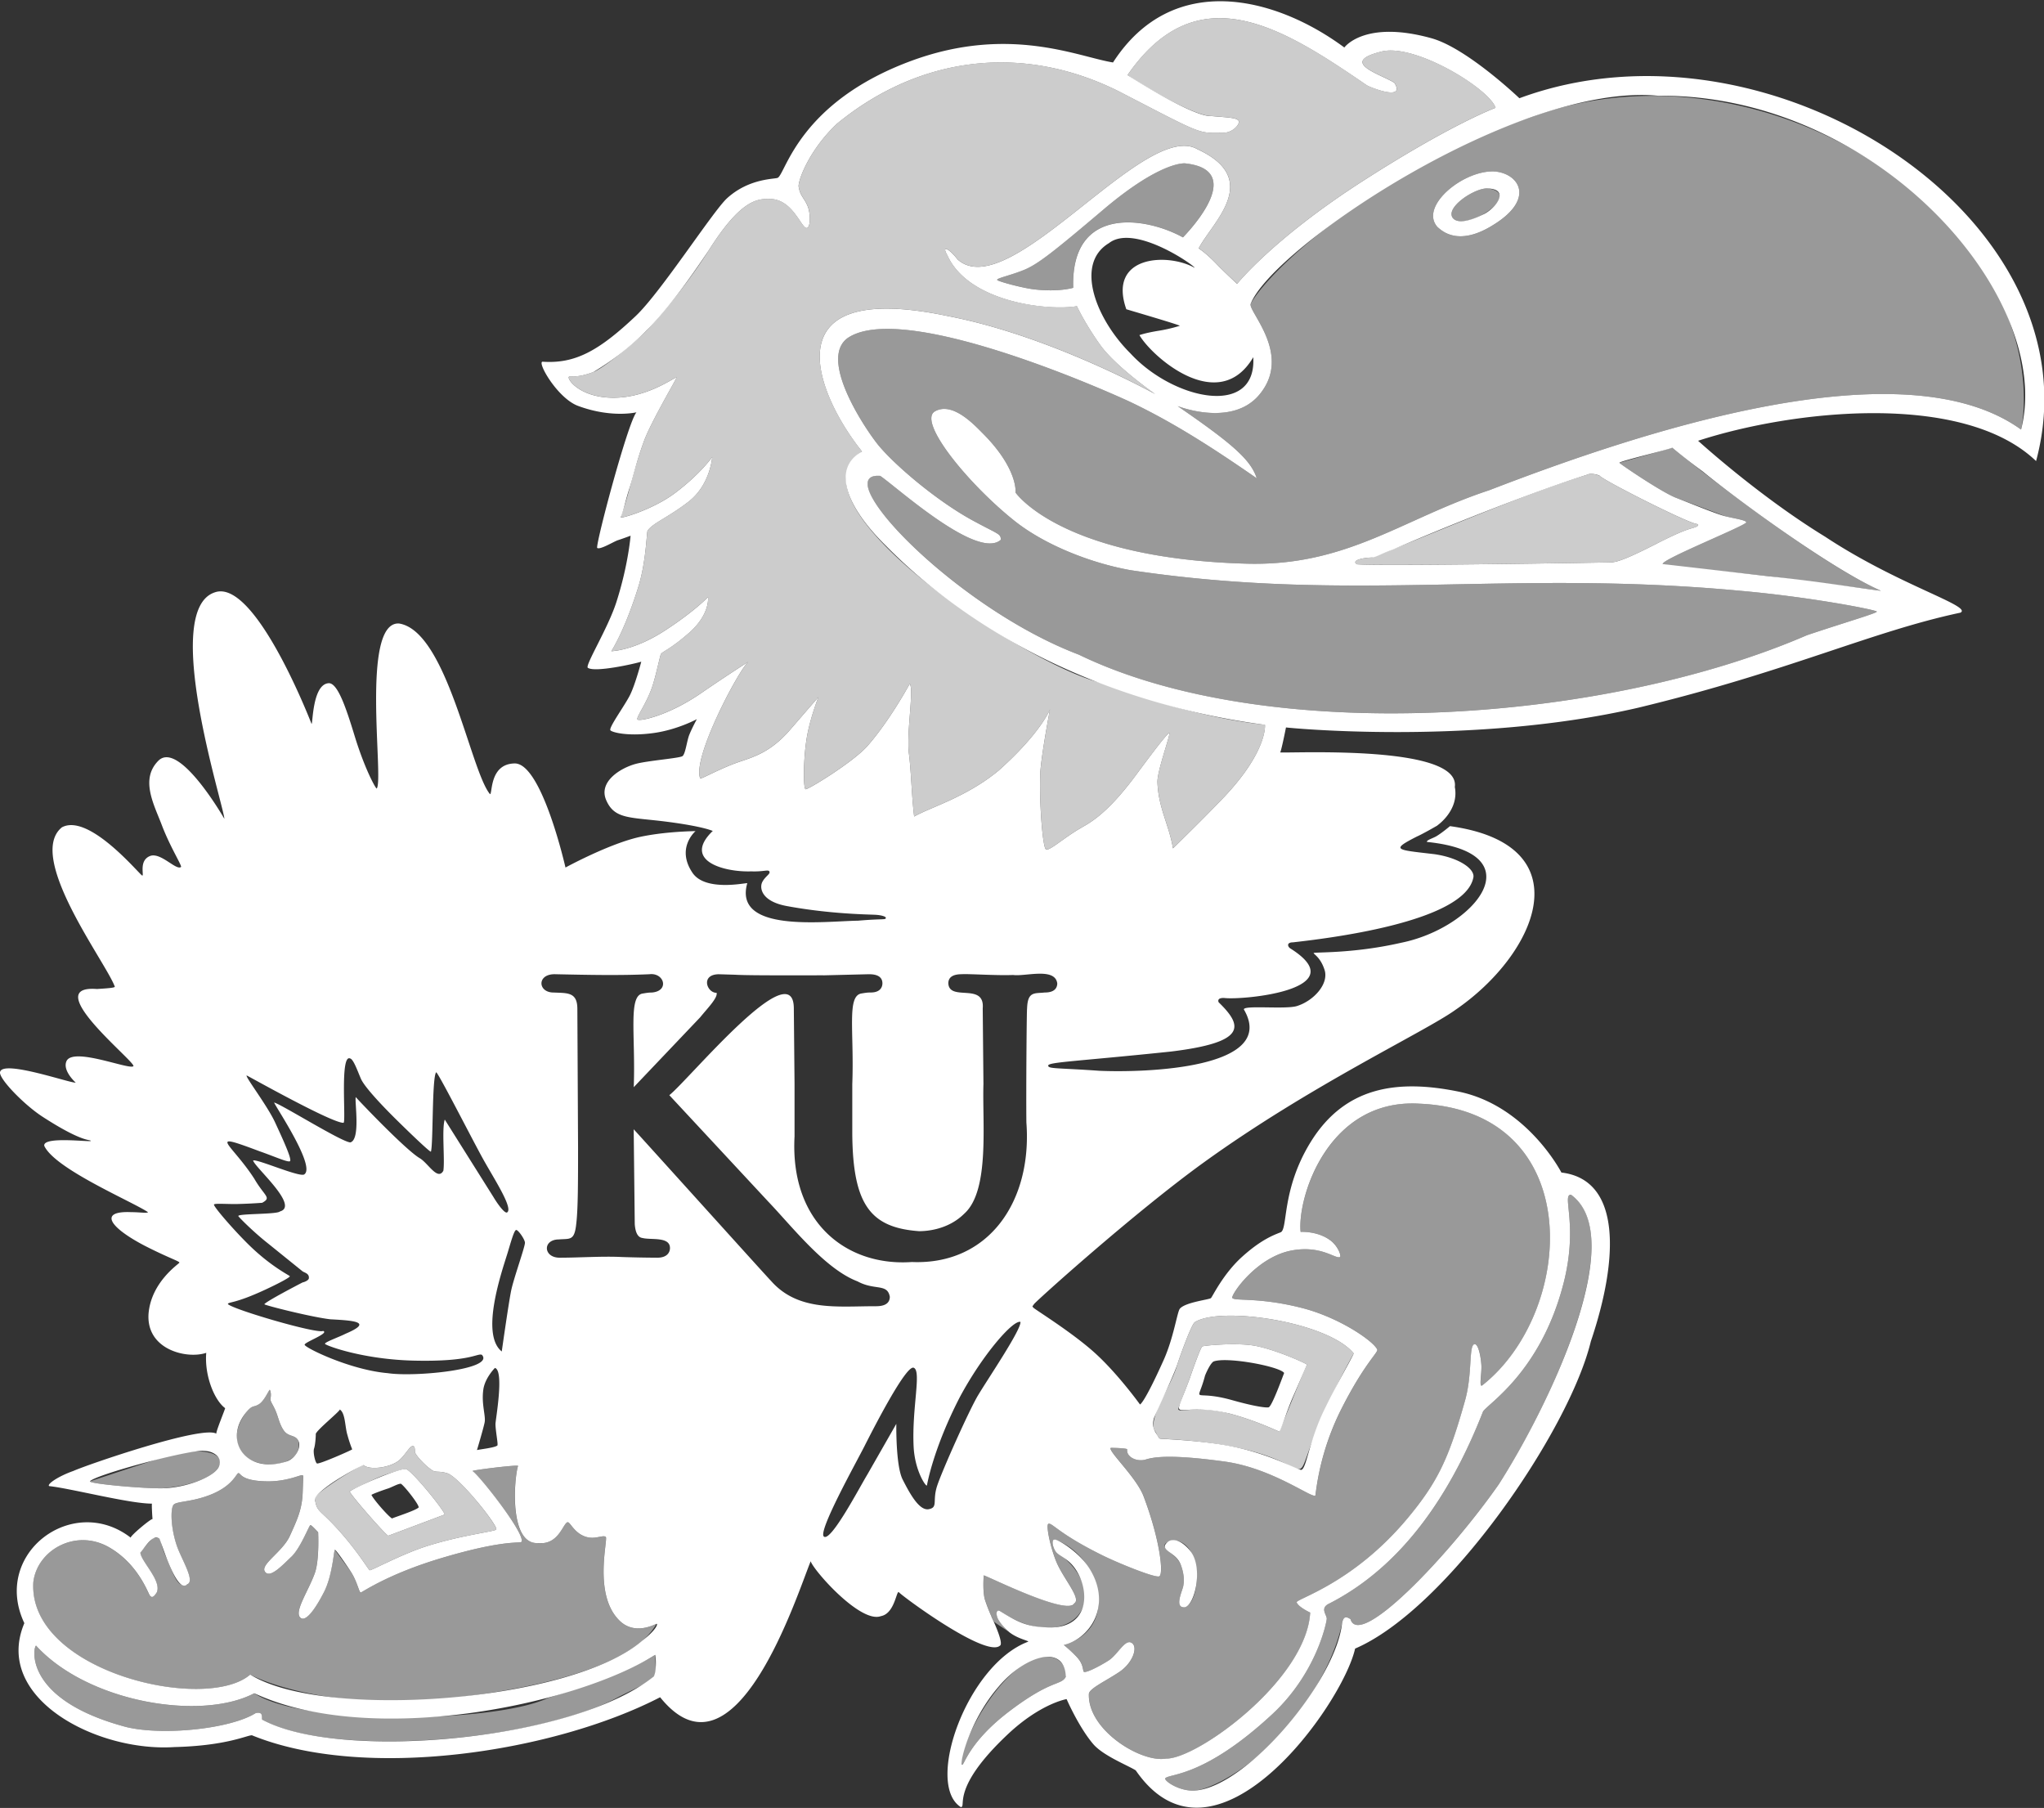
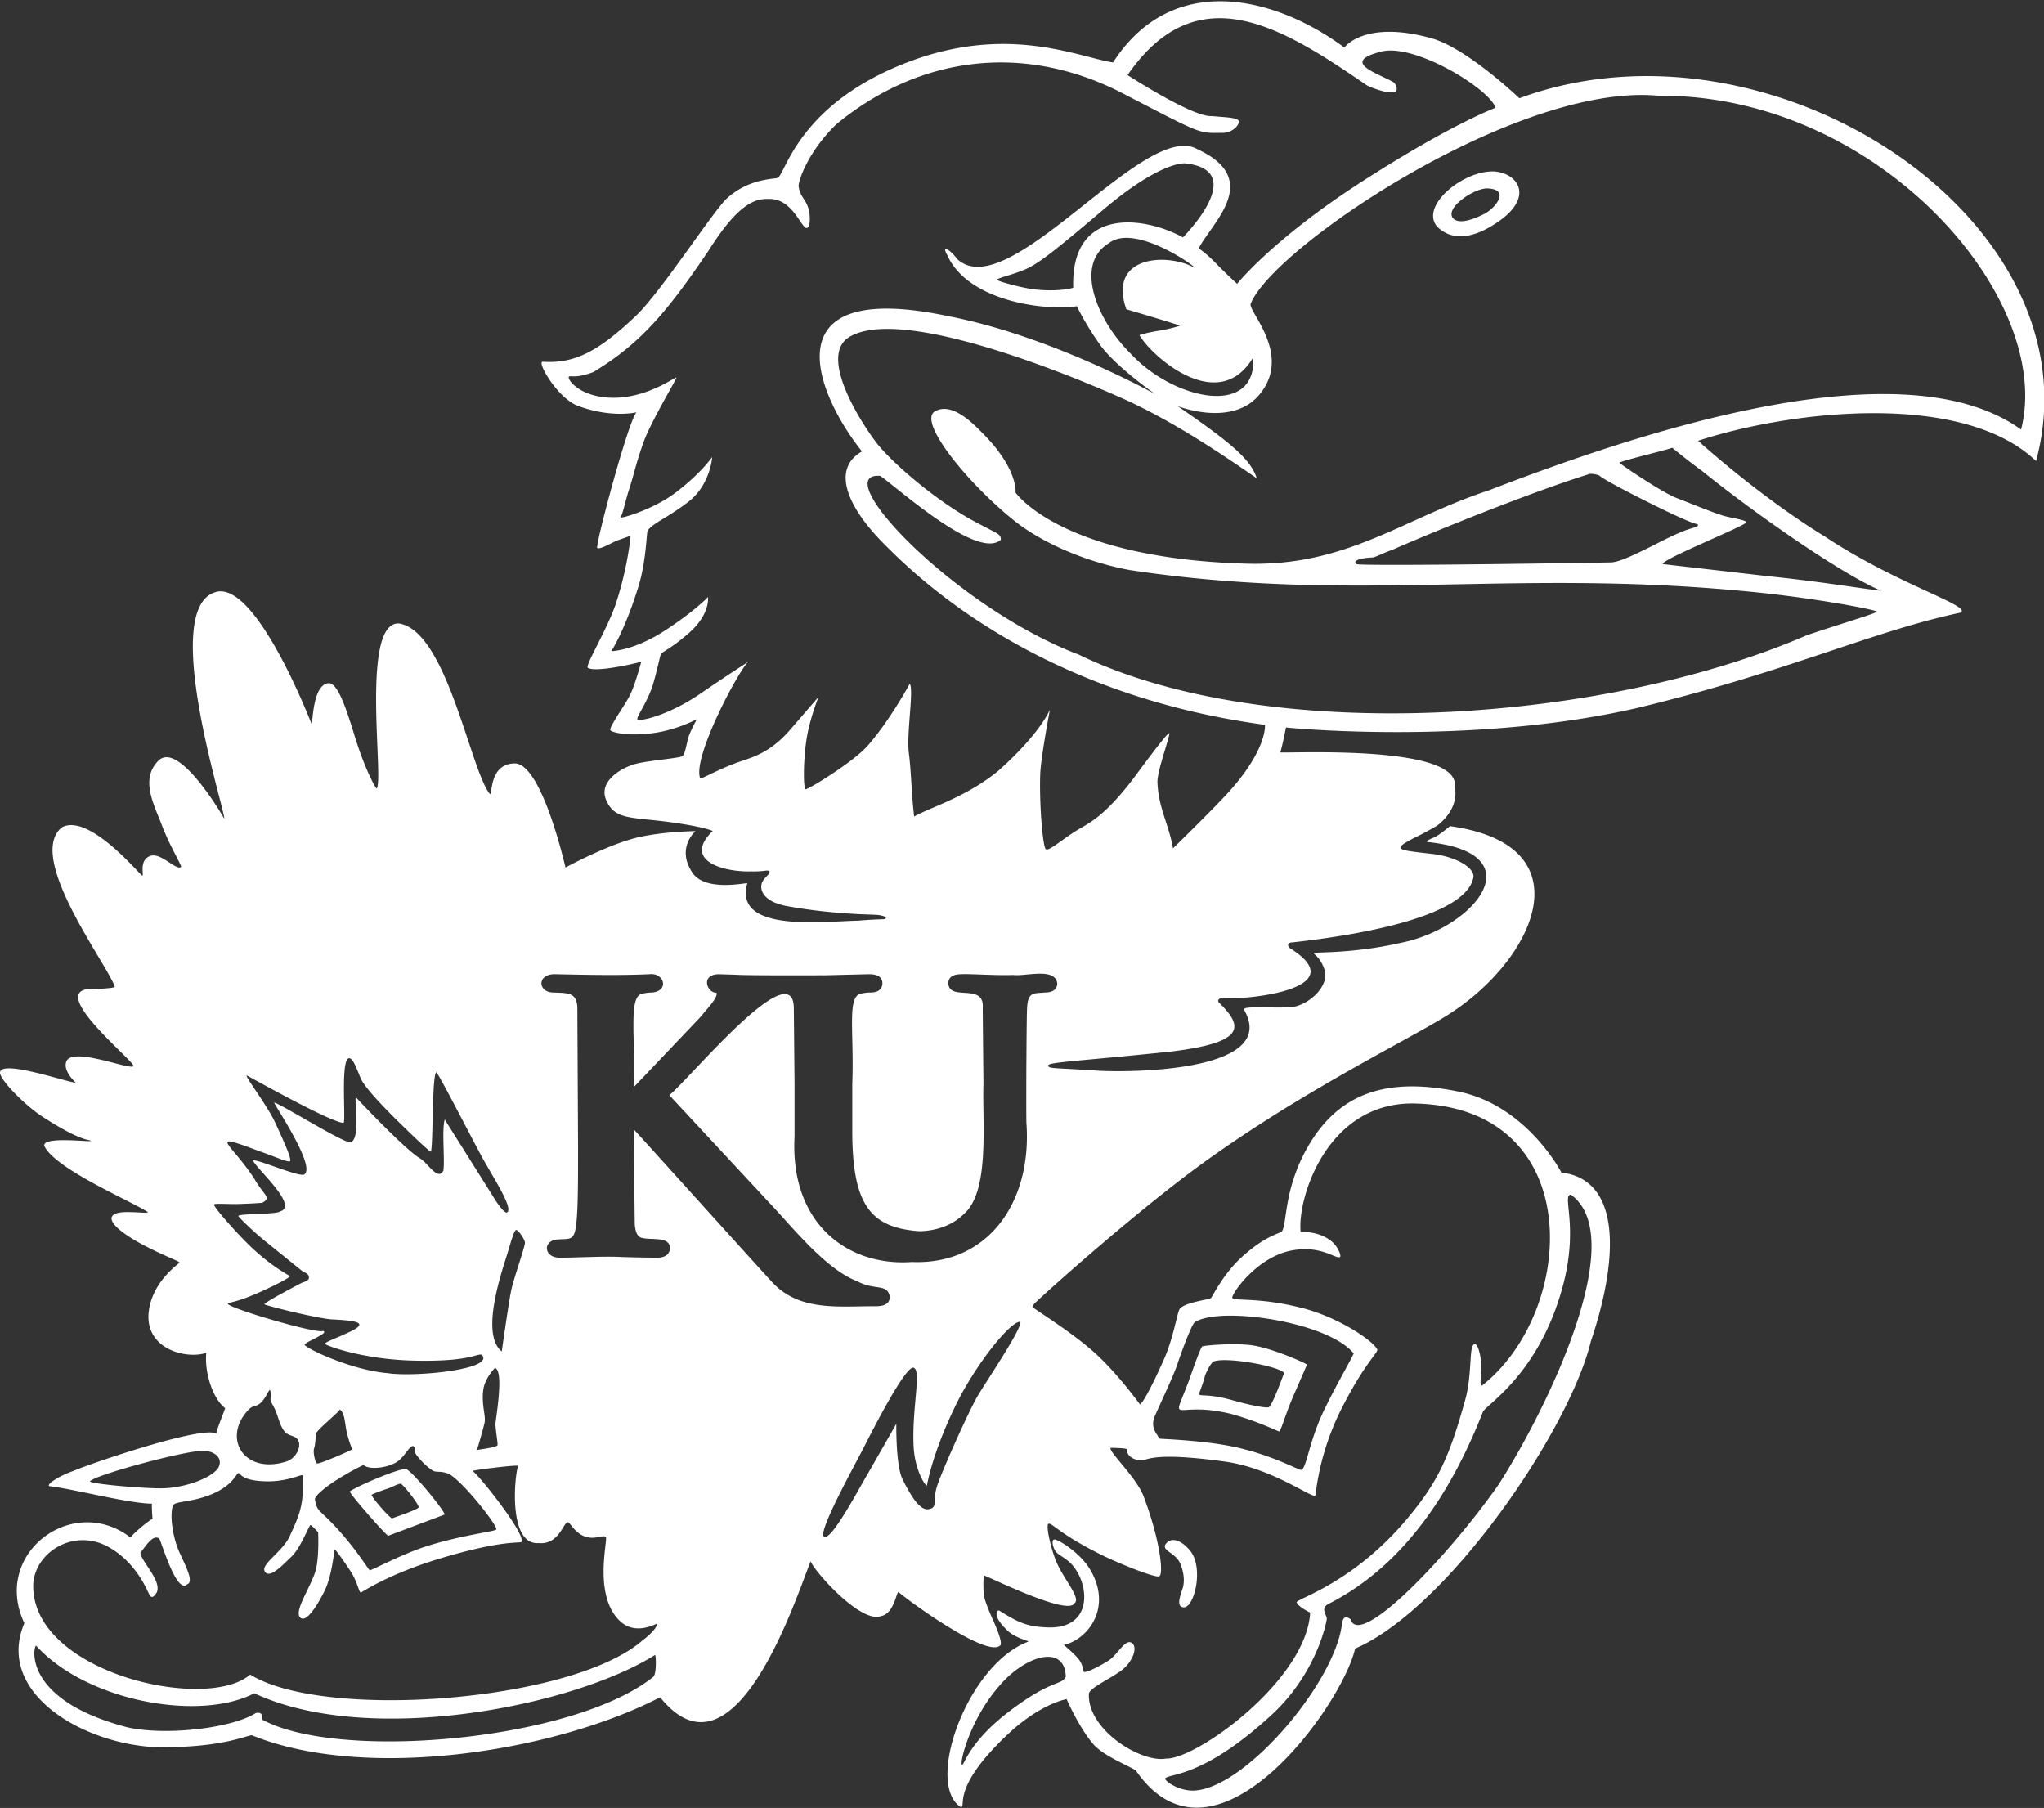
<svg xmlns="http://www.w3.org/2000/svg" viewBox="0 0 125 110.546" fill="#FFFFFF">
  <rect x="0" y="0" width="125" height="110.546" fill="#333333" stroke="none" />
  <path d="M72.214 95.688c.273.746.162 1.178.153 1.261-.028.263-.568 1.317.028 1.331.642.015 1.223-2.37.416-3.425-.523-.668-1.225-.961-1.567-.375-.105.392.707.486.97 1.207zM23.74 93.904l3.456-1.299c-.059-.299-1.971-2.64-2.373-2.79-.583.019-3.017 1.073-3.439 1.383.073.224 2.102 2.553 2.356 2.706zm-.04-2.881c.232-.066.638-.309.816-.3.206.122 1.1 1.253 1.09 1.449-.194.193-1.465.594-1.632.675-.259-.156-1.144-1.18-1.258-1.44.05-.059.75-.308.983-.383zM92.918 6.007s-3.21-3.069-5.379-3.669c-4.111-1.141-5.326.567-5.326.567-4.232-3.129-10.519-4.707-14.147.914-2.113-.337-6.297-2.285-12.241-.133-6.939 2.524-7.767 6.899-8.258 7.183-.16.092-1.736.01-3.103 1.252-.853.776-4.054 5.754-5.585 7.2-2.275 2.15-3.721 2.927-5.688 2.796-.388-.026.891 2.231 2.159 2.701 2.056.763 3.573.392 3.573.392-.516.587-2.471 7.927-2.405 8.289.162.146 1.016-.389 1.276-.471s.769-.272.769-.272-.14 1.801-.873 4.074c-.517 1.603-1.929 3.864-1.741 4.003.45.302 2.903-.259 3.268-.374 0 0-.365 1.391-.69 2.041s-1.286 1.954-1.202 2.146c.05.113 1.015.405 2.673.171 1.442-.204 2.618-.845 2.618-.845s-.316.583-.468.971c-.143.366-.231 1.159-.41 1.289s-2.133.277-2.862.476c-.952.259-2.286 1.096-1.805 2.214.516 1.199 1.48 1.033 3.74 1.326s2.796.569 2.796.569l-.028-.001c-1.863 1.812.686 2.521 2.37 2.463.754.029 1.032-.128 1.102.007.081.155-.256.291-.436.651-.177.355-.057 1.175 1.501 1.463 2.64.488 4.955.511 5.398.533s.658.125.658.177c0 .156-.092.047-1.7.185-2.078.03-7.639.762-6.773-2.292-.037-.045-2.555.542-3.35-.636-1.011-1.498.148-2.517.187-2.55-.867.02-2.128.093-3.321.338-1.887.388-4.633 1.889-4.633 1.889s-1.444-6.388-3.108-6.364c-1.561.023-1.346 1.897-1.51 1.876-1.2-1.44-2.627-9.982-5.564-10.433-2.367-.13-.908 9.582-1.363 10.091-.065 0-.732-1.197-1.35-3.22-.522-1.707-1.04-3.259-1.593-3.22-.995.071-.96 2.521-1.041 2.488-.323-.834-3.541-8.849-5.902-8.048-3.336 1.058.521 12.996.571 13.854 0 0-2.767-4.836-4.041-3.55-1.128 1.139-.251 2.697.218 3.939.489 1.294 1.245 2.493 1.171 2.553-.296.238-1.257-.931-1.903-.667-.694.284-.337 1.209-.468 1.193s-3.249-3.848-4.915-2.949c-2.216 1.802 2.693 8.246 3.236 9.739.033.081-.617.114-1.089.146-3.583-.277 2.349 4.437 2.229 4.715-.204.264-3.718-1.205-4.099-.292-.243.583.569 1.3.569 1.3-.29.055-4.4-1.395-4.62-.666-.15.362 1.448 2.011 2.585 2.748 2.462 1.596 2.911 1.382 2.959 1.48s-2.971-.31-2.845.309c.666 1.415 5.316 3.372 6.342 4.05-.049.081-.504 0-1.024 0-1.983-.087-1.386.896.813 2.049 1.483.758 2.162.959 2.13 1.04s-1.724 1.175-1.886 3.122c-.151 2.219 2.376 2.789 3.529 2.39-.117 1.381.493 2.899 1.155 3.383-.004.077-.586 1.476-.537 1.562-.85-.529-7.914 1.903-8.742 2.277-.927.325-1.632.813-1.486.927 1.324.141 4.913 1.076 6.293 1.073-.034.023.026.945.033.943-.101-.032-1.368 1.029-1.334 1.138-3.548-2.744-8.515.978-6.506 5.227-1.928 4.566 4.406 7.891 9.179 7.576 3.206-.078 4.464-.736 4.741-.72 6.877 2.804 18.411 1.057 24.961-2.326 4.582 5.692 8.374-6.287 9.207-8.315.168.549 3.041 3.816 4.291 3.356.813-.146.938-1.463 1.085-1.479.175.228 5.336 4.044 6.197 3.284.275-.135-.519-1.772-.519-1.772l.007.003a11.1 11.1 0 0 1-.391-.997c-.172-.516-.087-1.531-.087-1.531.235.046 5.152 2.505 5.541 1.707.435-.277-.627-1.456-1.072-2.472-.374-.856-.692-2.337-.51-2.389.24-.068.623.613 3.335 1.946.928.456 3.125 1.355 3.431 1.27.292-.081.069-2.214-.951-4.9-.439-1.156-2.141-2.722-2.015-2.954.006-.011 1.015.006 1.015.091-.071.419.519.766 1.094.63.555-.187 1.666-.328 4.873.113 3.006.414 5.508 2.396 5.547 2.047a15.91 15.91 0 0 1 1.52-5.138c1.464-2.921 2.337-3.587 2.257-3.761-.238-.522-2.314-1.952-4.583-2.535-2.649-.681-4.159-.407-4.279-.621-.1-.179 1.491-2.542 3.7-2.912 1.758-.296 2.587.532 2.88.417.102-.04-.094-.649-.572-1.013-.783-.596-1.832-.528-1.832-.528-.214-2.096 1.68-8.165 7.252-7.84h0c10.278.428 9.593 12.68 3.87 17.213-.237.199-.037-.704-.067-1.22s-.186-1.303-.412-1.287c-.377.028-.122 1.78-.581 3.42-.981 3.505-1.645 4.97-3.517 7.217-3.346 4.016-6.861 4.943-6.786 5.15.105.29.826.624.826.624-.232 4.127-6.958 8.992-8.821 8.927-1.499.274-4.79-1.735-4.713-3.947.003-.33 1.047-.799 1.877-1.36.788-.533 1.128-1.465.771-1.747-.414-.329-.871.697-1.446 1.061s-1.479.828-1.526.663c-.074-.261-.051-.527-.509-.98-.366-.362-.699-.635-.699-.635 1.554-.375 2.933-2.333 1.639-4.559-.613-1.083-1.989-1.894-2.2-1.894s-.123.438.028.681.374.3.754.601c1.337 1.028 1.813 4.315-1.367 4.088-1.152-.049-1.735-.349-2.774-1.004-.116-.073-.297.045-.116.476.141.289.456.614.709.833.505.394 1.155.508 1.155.573-3.742 1.391-6.341 8.719-4.128 10.116.386-.017-.673-1.112 2.87-4.448 2.012-1.894 3.6-2.155 3.6-2.155s.744 1.715 1.626 2.748c.612.717 2.114 1.301 2.602 1.61 4.819 6.998 12.654-4.023 13.415-7.446 5.655-2.433 13.098-13.33 14.416-18.783 1.716-5.082 1.865-9.894-1.799-10.325 0 0-2.107-4.097-6.296-4.95-3.812-.776-7.004-.278-9.086 3.162-1.748 2.888-1.336 5.264-1.791 5.443s-1.202.458-2.356 1.498-1.805 2.425-1.902 2.522-1.569.251-1.903.651c-.162.194-.375 1.765-.991 3.139-1.209 2.693-1.447 2.716-1.447 2.716s-1.299-1.807-2.684-3.082c-1.41-1.297-3.739-2.723-3.836-2.837s-.049-.065.033-.211 6.137-5.603 10.407-8.683c6.559-4.731 13.469-7.955 15.35-9.301 5.019-3.423 7.9-10.11-.313-11.248-.012.01-.45.383-.814.607-.211.131-.649.252-.591.359 6.695.679 2.896 5.27-1.59 6.167-2.995.684-5.362.552-5.343.63s.426.272.669 1.028c.277.865-.684 1.901-1.697 2.211-.698.213-3.249-.068-3.239.204 2.124 3.627-6.058 3.88-8.853 3.752-2.546-.181-3.122-.107-3.112-.32s1.833-.262 7.515-.856c4.649-.568 4.4-1.562 2.909-3.012-.049-.107-.049-.281.349-.262 1.153.138 8.025-.512 4.043-3.025-.155-.087-.282-.374.155-.378 1.801-.207 10.551-1.19 11.035-3.995.058-.521-.915-1.188-2.396-1.397-2.343-.275-2.691-.245-1.067-1.076.362-.158 1.196-.64 1.267-.681H87.9s1.344-.917 1.069-2.349c.358-2.588-9.847-2.059-10.683-2.114.062-.038.354-1.504.358-1.528.016.016 11.413 1.14 21.529-1.203 9.173-2.207 14.28-4.662 19.718-5.815.762-.4-3.809-1.691-8.271-4.641-4.068-2.488-7.773-5.869-7.773-5.869 5.694-1.86 16.176-3.055 20.669 1.241 3.96-14.71-16.2-27.879-31.598-22.185zm-27.738 96.52c-.309.554-.841.128-3.44 2.098s-2.79 3.44-2.918 3.269.501-2.747 2.247-4.76c1.592-1.909 4.047-2.651 4.111-.607zm30.422-23.996c.945-3.62-.11-5.48.468-5.481h0c3.627 2.61-1.44 13.073-4.408 17.701-3.009 4.316-8.528 10.115-9.072 8.252-.331-.218-.441-.108-.515.241-.378 3.527-5.772 9.965-8.951 10.235-.992.093-1.984-.623-1.856-.751.294-.294 2.37-.055 6.522-3.898 2.714-2.512 3.33-5.603 3.347-5.841s-.407-.615.074-.9c5.214-2.626 7.959-7.9 9.484-11.781.312-.494 3.51-2.425 4.906-7.775zm-25.037 8.198c.029-.128 1.18-2.544 1.423-3.273s.887-2.501 1.086-2.615c1.582-.995 8.148-.017 9.711 1.915-.16.387-1.068 1.931-1.729 3.302-1.001 1.987-1.143 3.716-1.472 3.816-.147.045-1.772-.915-4.159-1.415-1.862-.39-4.373-.472-4.459-.486s-.129-.114-.186-.214c-.239-.337-.322-.618-.215-1.029zM31.563 75.206c.125-.015.54.581.54.782 0 .266-.683 2.159-.84 2.91s-.578 3.737-.578 3.737c-1.326-1.049-.009-4.848.358-6.031.186-.615.395-1.381.52-1.397zm-1.139 13.127c.109.178-1.332.308-1.258.341 0 0 .393-1.31.472-1.704s-.21-1.126-.079-2.018c.104-.708.708-1.31.708-1.31.587.16.025 3.229.034 3.433 0 .367.15 1.153.124 1.258zM13.09 73.643c.086-.074.797-.012 1.422-.024a29.48 29.48 0 0 0 1.52-.074c.6-.327.146-.389-.48-1.471-1.402-2.169-3.009-2.931.321-1.68.944.331 1.692.674 1.851.613s-.344-1.176-.907-2.39c-.478-1.03-1.863-2.827-1.729-2.857.203.096 5.267 2.943 5.921 2.893.164-.045-.232-4.199.397-3.935h0c.212.04.462.779.669 1.25.221.502 1.3 1.643 2.157 2.488s2.06 1.999 2.121 1.962c.145-.458.058-4.556.321-4.853.123.012 2.181 4.062 2.867 5.301.66 1.19 1.864 3.022 1.471 3.267-.141.089-.576-.503-.846-.956l-2.967-4.72c-.192.579.015 2.467-.086 3.127-.345.631-.926-.453-1.434-.76-.821-.473-3.527-3.301-3.922-3.74-.083.231.31 2.594-.333 2.769-.531-.023-4.182-2.309-4.647-2.435-.195-.142 2.573 3.864 1.837 4.385-.221.229-2.902-.955-3.135-.844.089.404 2.851 2.778 1.643 3.114-.179.19-2.552.124-2.55.282.049.086.919.969 1.839 1.692l2.096 1.692c.135.086.417.134.38.428-.014.112-.245.221-.38.246-.272.14-2.253 1.17-2.342 1.336.062.073 2.93.797 4.046.92 1.499.078 2.598.169.92.883-.404.208-1.335.531-1.251.625.098.111 2.317.944 5.419 1.018 3.481.083 3.874-.464 4.169-.356.824.899-4.119 1.372-5.756 1.123-2.316-.199-5.082-1.565-5.082-1.736-.025-.156 1.541-.707 1.128-.846-.389.19-5.52-1.315-5.823-1.643.036-.147.392 0 2.268-.871.859-.398 1.557-.772 1.52-.833s-1.153-.589-2.514-1.925c-.959-.942-2.206-2.391-2.121-2.464zm7.686 16.73c.966-.592 1.457-.791 1.457-.791.375.337 1.72.159 2.24-.35.408-.4.608-.858.799-.807.108.028.094.197.102.355s.647.877 1.097 1.143c.192.113.441.017.841.15.694.126 3.209 3.286 3.031 3.455-.158.126-2.214.356-4.305 1.031-1.519.49-3.347 1.493-3.43 1.451s-.742-1.168-1.924-2.475-1.282-1.047-1.424-1.846c-.033-.19.549-.724 1.515-1.316zm-1.569-1.804c.078-.236.105-.734.105-.865-.073-.165 1.493-1.419 1.467-1.521.351.225.308 1.055.472 1.573a7.66 7.66 0 0 0 .288.865c-.071.065-1.983.904-2.149.864-.105-.026-.262-.681-.183-.917zm-2.379-2.365c.189.409.252.881.535 1.274s.692.236.881.614c.209.417-.191 1.086-.692 1.259-2.581.849-3.99-1.369-2.391-3.115.314-.331.346-.173.677-.377s.598-.865.661-.881h0s.11.157.047.519c-.032.186.095.298.283.708zM5.5 90.577c.281-.391 6.137-1.972 6.99-1.86.506.001 1.128.342.907.932-.236.629-1.966 1.322-3.461 1.353-1.12.023-4.437-.27-4.437-.425zm34.476 11.935c-4.889 3.94-19.291 5.192-23.948 2.629-.009-.23.042-.476-.385-.398-1.526.964-5.63 1.399-7.899.862-6.491-1.713-5.676-5.045-5.535-4.978 3.132 3.433 10.035 4.633 13.341 2.907 7.082 3.304 19.618.753 24.519-2.349.056.243.076 1.042-.092 1.327zm-.698-2.197c-4.329 3.759-19.484 4.881-23.977 2.077-2.705 2.344-13.588-.167-13.263-5.648.225-1.954 2.58-3.303 4.626-2.138 1.789 1.019 2.391 2.816 2.502 2.958s.236.11.425-.205c.301-.72-.96-1.879-1.007-2.423.241-.247.746-1.184 1.164-.85.164.323 1.064 3.411 1.699 2.785.519-.174-.357-1.549-.629-2.345-.393-1.149-.393-2.296-.204-2.516s1.072-.155 2.218-.599c1.462-.566 1.62-1.367 1.762-1.336s.171.481 1.746.502c1.164.016 2.015-.392 2.125-.377s.079-.047.047 1.023-.346 1.715-.786 2.69-1.825 1.746-1.526 2.187 1.054-.377 1.62-.913 1.086-1.935 1.164-1.935.472.44.472.44.085 1.7-.204 2.5c-.409 1.133-1.306 2.392-.865 2.737.317.249.896-.535 1.438-1.604.513-1.012.592-2.564.654-2.564s.504.629.944 1.29.534 1.353.645 1.321 1.684-1.131 4.878-2.088c4.059-1.216 4.908-.87 4.956-1.027.165-.576-2.646-4.106-3.005-4.311.019-.058 2.706-.391 2.785-.315h0c-.243.751-.576 4.844 1.243 4.72 1.257.126 1.51-1.243 1.793-1.274.159-.017.44.77 1.259.928.485.094.912-.158 1.069-.031s-.8 3.563.865 5.144c.928.881 2.124.205 2.234.173s.002.369-.865 1.023zm20.525-14.984c-.557.943-2.173 4.561-2.487 5.504s.071 1.33-.515 1.444-1.172-.972-1.601-1.816-.386-3.402-.386-3.402l-1.773 3.102c-.486.8-2.235 4.148-2.659 3.788-.371-.315 1.945-4.46 2.488-5.532s2.527-4.952 3.002-4.789c.5.171-.114 2.444 0 4.817.073 1.514.786 2.516.815 2.373.023-.116.4-2.273 2.016-5.403 1.379-2.573 3.249-4.721 3.702-4.589.057.472-2.044 3.56-2.601 4.503zm4.093-24.645c-.627.072-1.049-.09-1.085.976-.026.067-.064 5.072-.043 6.968.366 4.843-2.315 8.73-7.002 8.536-3.952.281-7.463-2.375-7.176-7.682v-3.199l-.044-4.625c-.011-3.451-6.401 4.341-7.614 5.305L47 73.491c1.434 1.501 3.46 4.107 5.442 4.858 1.052.573 1.823.11 1.974.938 0 .582-.647.582-.89.582-2.309-.004-4.728.335-6.387-1.563-.037-.013-7.837-8.667-8.386-9.257l.065 5.796c.056.785.359.834.481.854.521.13 1.683-.103 1.673.622 0 .097-.038.581-.778.581a75.44 75.44 0 0 1-2.178-.042c-1.169-.058-2.624.042-3.755.042-1.039.026-1.106-1.109-.087-1.117.694-.058.96.103 1.069-.979.108-.901.108-2.631.108-4.636l-.043-8.504c-.008-1.009-.61-.941-1.442-.978-.996.009-1.049-1.163.11-1.119h0c1.904.039 3.852.084 5.736 0 .907-.111 1.246 1.028.153 1.119-.193 0-.306.019-.549.06-.916.112-.439 2.595-.56 5.728l4.064-4.274c.43-.534 1.078-1.182 1.005-1.496-.598.009-.999-1.119.128-1.136l1.013.03c.793.054 4.58.033 5.457.035l2.696-.066c.209 0 .845 0 .845.559 0 .131-.051.558-.714.558-.207 0-.319.019-.568.06-.909.149-.439 2.304-.561 5.539v3.068c.038 4.334 1.132 5.715 4.087 5.927.509 0 1.795-.105 2.769-1.078 1.562-1.41 1.088-5.526 1.165-7.918l-.044-4.625c.138-1.609-2.041-.396-2.104-1.532 0-.371.276-.559.822-.559.419-.031 2.109.089 3.14.047.739.105 2.565-.483 2.7.513 0 .208-.097.558-.756.558zm10.957-11.945c-1.185 1.251-3.12 3.132-3.12 3.132-.242-1.45-.907-2.499-.951-4.078.006-.743.85-3.006.717-2.969s-.93 1.08-2.025 2.558c-1.742 2.354-2.788 2.905-3.33 3.216-1.105.633-1.984 1.468-2.184 1.328s-.411-2.905-.344-4.61c.04-1.031.593-3.937.593-3.937s-.559 1.437-3.14 3.735c-1.978 1.635-4.184 2.246-5.164 2.811-.162-1.344-.179-2.79-.33-3.923-.136-1.253.321-3.848.061-4.199 0 0-1.186 2.204-2.569 3.788-.879 1.007-3.733 2.746-3.81 2.663-.148-.162-.12-1.943.081-3.148s.713-2.489.713-2.489l-1.807 2.089c-1.164 1.31-2.194 1.586-3.059 1.883-1.119.384-2.357 1.08-2.363 1.008-.501-1.238 2.288-6.509 2.931-7.129 0 0-1.516.973-2.871 1.908-2.025 1.396-3.798 1.753-3.898 1.611-.091-.128.532-.937.887-1.953.241-.69.495-1.977.556-2.058.111-.148.613-.317 1.712-1.281 1.314-1.153 1.159-2.191 1.159-2.191s-.788.849-2.644 2.055c-1.908 1.239-3.269 1.255-3.269 1.255s.823-1.24 1.662-3.966c.472-1.535.497-3.316.556-3.402.324-.471 1.225-.787 2.496-1.766 1.347-1.038 1.455-2.737 1.455-2.737s-.721 1.044-2.305 2.225c-1.355 1.008-3.374 1.584-3.297 1.456.154-.254.293-1.015.533-1.741.256-.774.425-1.63.904-2.933.432-1.173 2.021-3.846 1.981-3.867-.101-.054-1.942 1.395-4.24 1.22-1.765-.135-2.426-1.113-2.346-1.254s.317.141 1.503-.303c2.938-1.766 4.596-3.799 7.058-7.443 2.008-3.187 3.035-3.153 3.763-3.14 1.348.025 1.874 1.719 2.202 1.774.261.044.269-.826.1-1.285-.192-.522-.481-.656-.569-1.243-.048-.321.593-2.185 2.334-3.838 4.979-4.087 11.256-4.978 17.255-1.984 5.201 2.69 4.8 2.545 6.357 2.533.604-.006 1.024-.506.971-.709-.062-.239-.842-.235-1.646-.316-1.115.083-4.762-2.258-5.157-2.507 4.296-6.225 9.527-2.876 14.627.621.2.129 2.395 1.002 1.699-.142-.78-.521-3.535-1.269-.721-1.935 2.07-.434 6.53 2.305 6.902 3.456 0 0-2.692.986-8.154 4.5s-7.652 6.265-7.652 6.265-.683-.622-1.306-1.265-1.044-.903-1.044-.903c.795-1.564 3.942-4.212-.08-6.065-3.203-1.853-11.489 9.547-14.659 6.746-.523-.675-1.006-.916-.634-.262 1.309 2.907 6.21 3.409 7.923 3.115 0 0 .482 1.045 1.426 2.369s3.365 3.007 3.365 3.007-6.372-3.559-12.652-4.766c-11.129-2.353-7.999 4.895-5.279 8.271-1.901 1.069-.908 3.433 1.449 5.756 5.634 5.707 13.723 9.693 23.195 10.96 0 0 .169 1.598-2.508 4.424zm-9.221-31.144s-.867.271-2.383.097c-.695-.08-2.162-.472-2.261-.572s.795-.273 1.64-.62 1.789-1.093 4.87-3.703c2.888-2.445 4.444-2.817 4.955-2.812 3.417.351 1.003 3.364-.11 4.528-2.245-1.248-6.868-1.992-6.711 3.083zm2.171-2.719c1.546-1.245 5.287 1.383 5.254 1.498-1.628-.924-5.338-.774-4.178 2.532.069.025 3.234.948 3.271 1.012 0 0-.574.188-1.246.296-.84.133-1.223.274-1.223.274.758 1.313 4.852 4.94 6.963 1.35.215 3.714-4.89 2.617-7.512-.232-2.068-2.047-3.44-5.445-1.33-6.732zm36.3 13.928c2.562 2.082 8.125 6.096 10.926 7.317-1.594-.195-3.904-.587-6.841-.884l-6.501-.749c-.14-.263 5.096-2.354 5.105-2.552 0-.136-.749-.239-1.293-.375s-2.11-.783-2.995-1.123-3.437-2.077-3.472-2.145c.107-.122 3.013-.805 3.234-.918a36.73 36.73 0 0 0 1.837 1.429zm-2.763 4.422c-1.582.804-2.318 1.119-2.784 1.158-.913.022-14.286.235-15.573.116-.339-.209.228-.388.897-.412.253-.009.521-.205 1.303-.487 2.863-1.255 8.585-3.548 11.904-4.585.194-.12.739.035.747.082.362.347 5.419 2.902 5.938 2.938 0 0 .252.087-.179.223-.283.089-.629.14-2.253.965zm22.258-6.962c-7.223-5.213-23.267.135-32.524 3.708-5.322 1.751-8.696 4.665-14.858 4.491-11.364-.321-14.111-4.348-14.111-4.348s.172-1.441-2.013-3.628c-.534-.535-1.841-1.937-2.909-1.341-1.109.619 2.062 4.478 4.869 6.708 1.814 1.441 4.592 2.559 7.082 3.007 13.565 2.033 23.112-.076 37.395 1.27 4.244.38 8.247 1.165 8.247 1.264s-1.964.666-4.271 1.441c-12.426 5.384-32.935 6.808-44.526 1.192-7.653-2.907-15.429-11.191-12.15-10.932 1.007.678 5.966 5.188 7.381 3.901-.027-.373-.09-.294-1.665-1.143-2.213-1.192-4.789-3.382-5.818-4.624-.699-.844-3.833-5.397-1.784-6.63 3.606-2.171 16.233 3.524 17.227 3.998 2.613 1.247 5.033 2.806 7.687 4.646-.367-1.153-1.554-2.156-4.838-4.416 0 0 3.304 1.312 4.987-.687 2.082-2.471-.751-5.164-.515-5.579 1.368-3.436 16.298-13.519 24.921-12.71h-.001.001 0c13.418-.114 24.25 12.367 22.186 20.412zM75.182 86.428c1.676.444 2.959 1.086 3.045 1.101s.4-1.072.8-2.015l.901-2.072h0c-.114-.115-2.012-.948-3.201-1.158-1.129-.2-3.101-.014-3.202.043s-.572 1.386-.758 1.929c-1.15 3.136-1.088 1.355 2.416 2.173zm-1.488-2.319c.17-.417.378-.782.522-.861.811-.306 4.056.304 4.316.704-.057.126-.746 2.06-.952 2.099-.104.026-.665 0-2.243-.443-2.489-.697-2.131.372-1.643-1.5zm17.702-73.625c-1.906-.095-4.626 2.138-3.484 3.401.237.199 1.241 1.231 3.411-.133 2.574-1.58 1.593-3.143.073-3.269zm-.726 2.644c-.427.208-1.421.644-1.81.218-.539-.651 1.401-1.914 2.158-1.821 1.374.068.393 1.282-.348 1.603z" />
-   <path d="M103.771 32.039c-.523-.035-5.573-2.593-5.938-2.938-.02-.033-.544-.211-.747-.082-3.909 1.179-9.787 3.754-13.207 5.071-.669.024-1.236.203-.897.412 1.307.117 14.642-.094 15.573-.116.466-.039 1.203-.354 2.784-1.158 1.624-.825 1.969-.877 2.253-.965.431-.136.179-.223.179-.223zm-36.494 9.696c-4.546-1.116-19.455-10.873-14.56-14.135-2.724-3.386-5.849-10.62 5.279-8.27 6.28 1.206 12.652 4.765 12.652 4.765s-2.421-1.682-3.365-3.007-1.426-2.369-1.426-2.369c-1.72.281-6.606-.2-7.923-3.115-.373-.655.11-.413.634.262 3.17 2.801 11.457-8.6 14.66-6.746 4.007 1.852.901 4.471.08 6.065 0 0 .421.261 1.044.903a34.38 34.38 0 0 0 1.306 1.265s2.19-2.751 7.652-6.265 8.154-4.5 8.154-4.5c-.395-1.173-4.84-3.887-6.903-3.456-2.821.668-.045 1.418.721 1.935.701 1.147-1.507.267-1.699.142-5.101-3.505-10.351-6.835-14.627-.621.341.291 4.061 2.568 5.157 2.507.804.081 1.584.077 1.646.316.053.204-.367.703-.971.709-1.557.013-1.156.157-6.357-2.532C62.426 2.595 56.17 3.48 51.176 7.571c-1.741 1.654-2.381 3.517-2.334 3.838.088.586.378.721.569 1.243.169.459.16 1.329-.1 1.285-.327-.055-.854-1.749-2.202-1.774-.728-.013-1.754-.047-3.763 3.14a35.19 35.19 0 0 1-3.778 4.878c-.703.722-2.659 2.332-3.28 2.565-1.186.445-1.423.163-1.503.303s.581 1.119 2.346 1.254c2.298.175 4.139-1.274 4.24-1.22.039.021-1.55 2.694-1.981 3.867-.683 1.864-.93 3.31-1.437 4.673-.078.128 1.942-.448 3.297-1.456 1.584-1.18 2.305-2.225 2.305-2.225s-.108 1.699-1.455 2.737c-1.271.979-2.171 1.295-2.496 1.766-.06.086-.084 1.867-.556 3.402-.839 2.726-1.662 3.966-1.662 3.966s1.361-.015 3.269-1.255c1.855-1.206 2.644-2.055 2.644-2.055s.155 1.039-1.159 2.191c-1.099.964-1.601 1.132-1.712 1.281-.061.081-.315 1.368-.556 2.058-.355 1.016-.978 1.825-.887 1.953.101.142 1.873-.216 3.898-1.611 1.356-.935 2.871-1.908 2.871-1.908-.648.644-3.427 5.872-2.931 7.129.006.072 1.244-.624 2.363-1.008.865-.297 1.894-.573 3.059-1.883l1.807-2.089s-.513 1.284-.713 2.489-.229 2.986-.081 3.148c.076.084 2.931-1.656 3.81-2.663 1.382-1.584 2.569-3.788 2.569-3.788.257.338-.195 2.955-.061 4.199.149 1.127.167 2.586.33 3.923.977-.56 3.19-1.178 5.164-2.81 2.581-2.299 3.14-3.735 3.14-3.735s-.552 2.906-.593 3.937c-.067 1.706.143 4.469.344 4.61s1.079-.694 2.184-1.328c.541-.31 1.588-.862 3.33-3.216 1.095-1.478 1.895-2.522 2.025-2.558s-.711 2.226-.717 2.969c.044 1.583.707 2.625.951 4.078 0 0 1.935-1.881 3.12-3.132 2.677-2.826 2.508-4.424 2.508-4.424-3.977-.438-7.745-1.734-10.084-2.581zm3.317 45.708c.094.097.215.486.372.529 12.927.564 5.612 6.132 11.82-5.216-1.569-1.94-8.158-2.907-9.711-1.915-.2.114-.843 1.886-1.086 2.615-.36 1.296-1.748 3.178-1.394 3.988zm2.172-3.187c.186-.543.657-1.872.758-1.929s2.073-.243 3.202-.043c1.189.21 3.087 1.043 3.201 1.158h0c-.286.563-1.583 3.872-1.701 4.087-.086-.014-1.369-.657-3.045-1.101-1.944-.514-2.987-.042-3.116-.243-.046-.072.515-1.386.7-1.93zm-52.082 9.279c1.182 1.307 1.841 2.433 1.924 2.475s1.911-.962 3.43-1.451c2.09-.674 4.147-.905 4.305-1.031.163-.174-2.325-3.327-3.031-3.455-.399-.133-.649-.036-.841-.15-.45-.266-1.089-.985-1.097-1.143s.005-.327-.102-.355c-.191-.051-.391.407-.799.808-.516.511-1.871.685-2.24.35.007-.142-3.351 1.905-2.972 2.107.141.799.241.538 1.423 1.846zm2.498-3.212c.466-.2 1.541-.524 1.64-.508.399.149 2.319 2.491 2.373 2.79l-3.456 1.299c-.254-.153-2.285-2.482-2.357-2.706.041-.067 1.333-.675 1.799-.875z" opacity=".75" />
-   <path d="M9.937 91.002c4.955-.422 4.603-3.471-.535-1.715L5.5 90.577c0 .155 3.316.448 4.437.425zm23.561 12.825c-3.107 1.5-14.956 1.722-17.948-.293-3.36 1.744-10.241.494-13.341-2.907-.14-.067-.956 3.265 5.535 4.978 2.268.536 6.373.102 7.899-.862.424-.08.378.173.385.398 4.1 2.345 16.79 1.406 21.877-1.421 2.539-1.269 2.194-.946 2.164-2.535 0 0-1.301.969-6.571 2.642zm6.645-4.535c-.11.032-1.306.709-2.234-.173-1.666-1.582-.708-5.018-.865-5.144s-.585.125-1.069.031c-.819-.158-1.099-.946-1.259-.928-.284.031-.536 1.4-1.794 1.274-1.837.1-1.48-3.973-1.243-4.72-.078-.077-2.77.257-2.785.315.347.218 3.179 3.726 3.005 4.311-.047.157-.897-.189-4.956 1.027-3.194.957-4.768 2.056-4.878 2.088s-.204-.66-.645-1.321l-.944-1.29c-.063 0-.142 1.553-.654 2.564-.542 1.07-1.121 1.853-1.438 1.604-.441-.346.456-1.604.865-2.737.289-.8.204-2.5.204-2.5s-.393-.44-.472-.44-.598 1.399-1.164 1.935-1.321 1.353-1.62.913 1.086-1.211 1.526-2.187.755-1.621.786-2.69.063-1.007-.047-1.023-.96.392-2.125.377c-1.575-.021-1.604-.471-1.746-.502s-.299.77-1.762 1.336c-1.146.444-2.029.379-2.218.599s-.189 1.367.204 2.516c.273.796 1.148 2.171.629 2.345-.543.182-.692-.237-1.243-1.573-.534-1.117-.196-1.349-.85-1.243-.11.063-.692.755-.771.881.049.544 1.307 1.703 1.007 2.423-.189.315-.315.346-.425.205s-.712-1.939-2.502-2.958c-2.046-1.165-4.401.185-4.626 2.139-.323 5.479 10.555 7.994 13.263 5.648 0 0 4.185 2.281 12.146 1.464 8.473-.99 11.763-2.859 12.696-4.563zm20.999-.796c4.182 2.868 7.376-.818 3.386-3.686-.151-.242-.24-.68-.028-.68 2.825 1.004 4.025 5.436.562 6.453l.699.635c.458.453.435.72.509.98.047.165.95-.3 1.526-.663s1.032-1.39 1.446-1.061c.356.283.017 1.214-.771 1.747-.831.562-1.874 1.03-1.878 1.361-.079 2.207 3.22 4.226 4.714 3.947 1.848.076 8.608-4.821 8.82-8.927 0 0-.721-.335-.826-.624-.075-.207 3.44-1.134 6.786-5.15 1.872-2.247 2.536-3.713 3.517-7.217.459-1.64.205-3.392.581-3.42.226-.017.381.772.412 1.287s-.17 1.418.067 1.219c5.723-4.528 6.405-16.792-3.87-17.213h0c-5.576-.335-7.474 5.781-7.252 7.84 0 0 1.049-.068 1.832.528.479.364.674.973.572 1.013-.294.115-1.122-.713-2.88-.417-2.21.371-3.8 2.733-3.7 2.912.119.213 1.63-.06 4.279.621 2.269.583 4.345 2.013 4.583 2.535.08.174-.794.84-2.257 3.761a15.91 15.91 0 0 0-1.52 5.138c-.039.349-2.541-1.634-5.547-2.047-3.207-.441-4.318-.301-4.873-.113-.559.137-1.177-.214-1.094-.63 0-.085-1.01-.102-1.015-.091-.125.232 1.577 1.798 2.015 2.954 1.02 2.686 1.243 4.819.951 4.9-.306.085-2.504-.814-3.431-1.27-2.712-1.333-3.095-2.014-3.335-1.946-.182.051.135 1.533.51 2.389.445 1.016 1.507 2.196 1.072 2.472-.328.81-5.362-1.68-5.541-1.707 0 0-.085 1.014.087 1.531a12.16 12.16 0 0 0 .525 1.291c.094.097.878.591.922.635-.187-.183-.564-.561-.669-.81-.182-.431 0-.549.116-.476zm10.547-4.316c1.954-.002 1.782 3.919.706 4.101-.596-.014-.056-1.068-.028-1.332.009-.084.12-.516-.153-1.261-.291-.791-1.728-1.131-.525-1.508zm-7.18 7.208c-2.719-.878-6.034 5.471-5.687 6.506.128.17.319-1.299 2.918-3.269s3.131-1.544 3.44-2.098c.15-.268-.16-.947-.671-1.138zm26.187-15.082c-1.545 3.916-4.259 9.139-9.485 11.781-.48.285-.055.661-.074.9s-.634 3.329-3.347 5.841c-4.151 3.843-6.228 3.604-6.522 3.898-.129.129.863.845 1.856.752.963-.091 4.027-1.539 6.543-5.092 2.003-2.828 2.375-4.99 2.408-5.143.073-.349.184-.459.515-.241.538 1.868 6.063-3.935 9.072-8.251 2.965-4.585 8.033-15.16 4.408-17.701h0c-.578 0 .477 1.861-.468 5.481-1.396 5.35-4.594 7.281-4.906 7.775zm-74.199-1.329h0c-.063.015-.33.676-.661.881s-.362.047-.677.377-1.321 1.811-.079 2.88c1.091.799 3.498.467 3.162-1.023-.189-.378-.598-.22-.881-.614s-.346-.866-.535-1.274-.316-.521-.283-.708c.063-.362-.047-.519-.047-.519zm55.845-70.464c1.102-1.153 3.536-4.177.11-4.528-.511-.004-2.067.367-4.955 2.812-3.081 2.61-4.025 3.355-4.87 3.703s-1.739.522-1.64.62 1.566.492 2.261.572c1.516.174 2.383-.097 2.383-.097-.16-5.092 4.496-4.319 6.711-3.083zm18.676-2.989c-.756-.093-2.696 1.17-2.158 1.821.803.855 4.329-1.499 2.158-1.821zm9.817 16.261l-1.804.51c.035.068 2.587 1.804 3.472 2.145l2.995 1.123c.544.136 1.293.238 1.293.374-.003.195-5.254 2.293-5.105 2.553 0 .102 4.391.51 6.501.749l6.841.885c-3.484-1.549-9.792-6.341-12.764-8.747l-1.429.408zm16.179-16.03c-5.811-5.08-15.199-7.584-23.269-4.631-8.863 2.932-15.889 9.029-17.254 11.44-.236.415 2.597 3.108.515 5.579-1.683 1.998-4.987.687-4.987.687 3.287 2.263 4.468 3.26 4.838 4.416-2.653-1.84-5.074-3.399-7.687-4.646-.994-.474-13.621-6.169-17.227-3.998-2.049 1.233 1.086 5.787 1.784 6.63 1.029 1.242 3.605 3.431 5.818 4.624 1.575.849 1.638.77 1.665 1.143-1.413 1.289-6.374-3.225-7.381-3.901-3.306-.279 4.525 8.042 12.15 10.933 11.566 5.616 32.139 4.187 44.526-1.193 2.307-.774 4.271-1.341 4.271-1.44s-4.003-.885-8.247-1.265c-14.278-1.345-23.834.764-37.395-1.269-2.489-.448-5.268-1.565-7.082-3.007-2.807-2.23-5.978-6.089-4.869-6.708 1.068-.596 2.374.807 2.909 1.341 2.184 2.186 2.013 3.628 2.013 3.628s2.747 4.028 14.111 4.348c6.161.174 9.536-2.74 14.858-4.492 9.283-3.584 25.313-8.915 32.525-3.707 0 0 1.829-7.582-6.584-14.511zm-25.69 1.998c-2.17 1.364-3.175.332-3.411.133-1.141-1.268 1.578-3.495 3.484-3.401 1.521.125 2.5 1.689-.073 3.269z" opacity=".5" />
</svg>